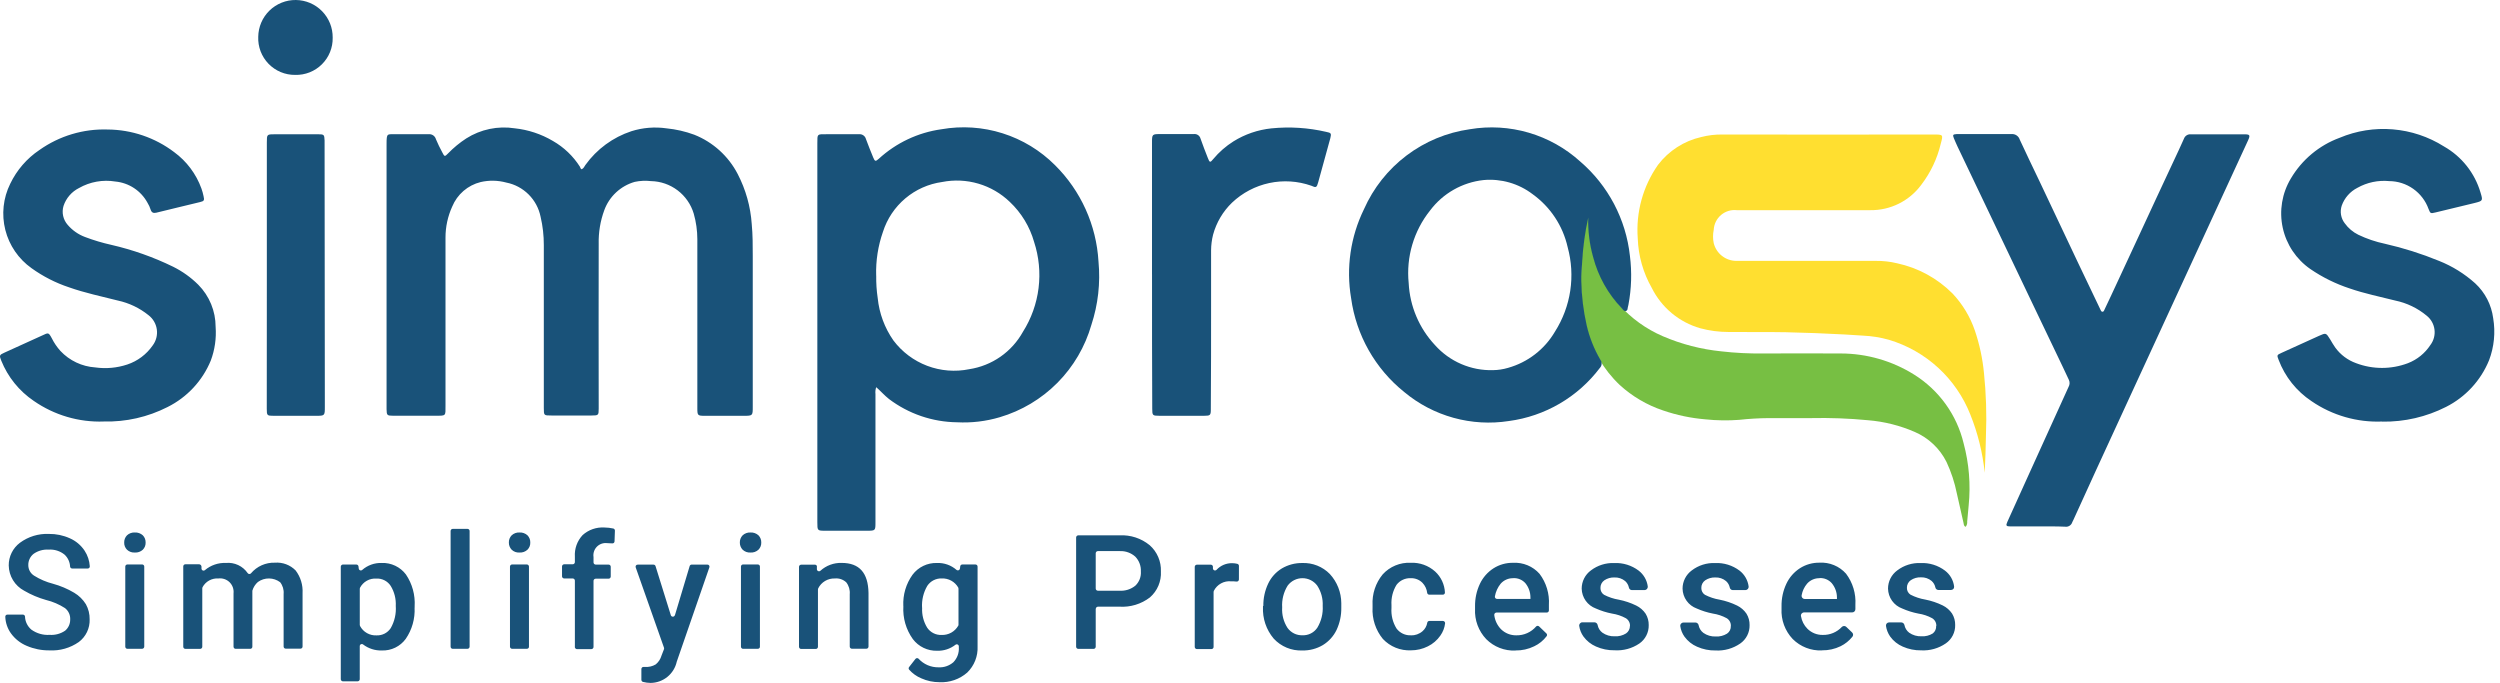
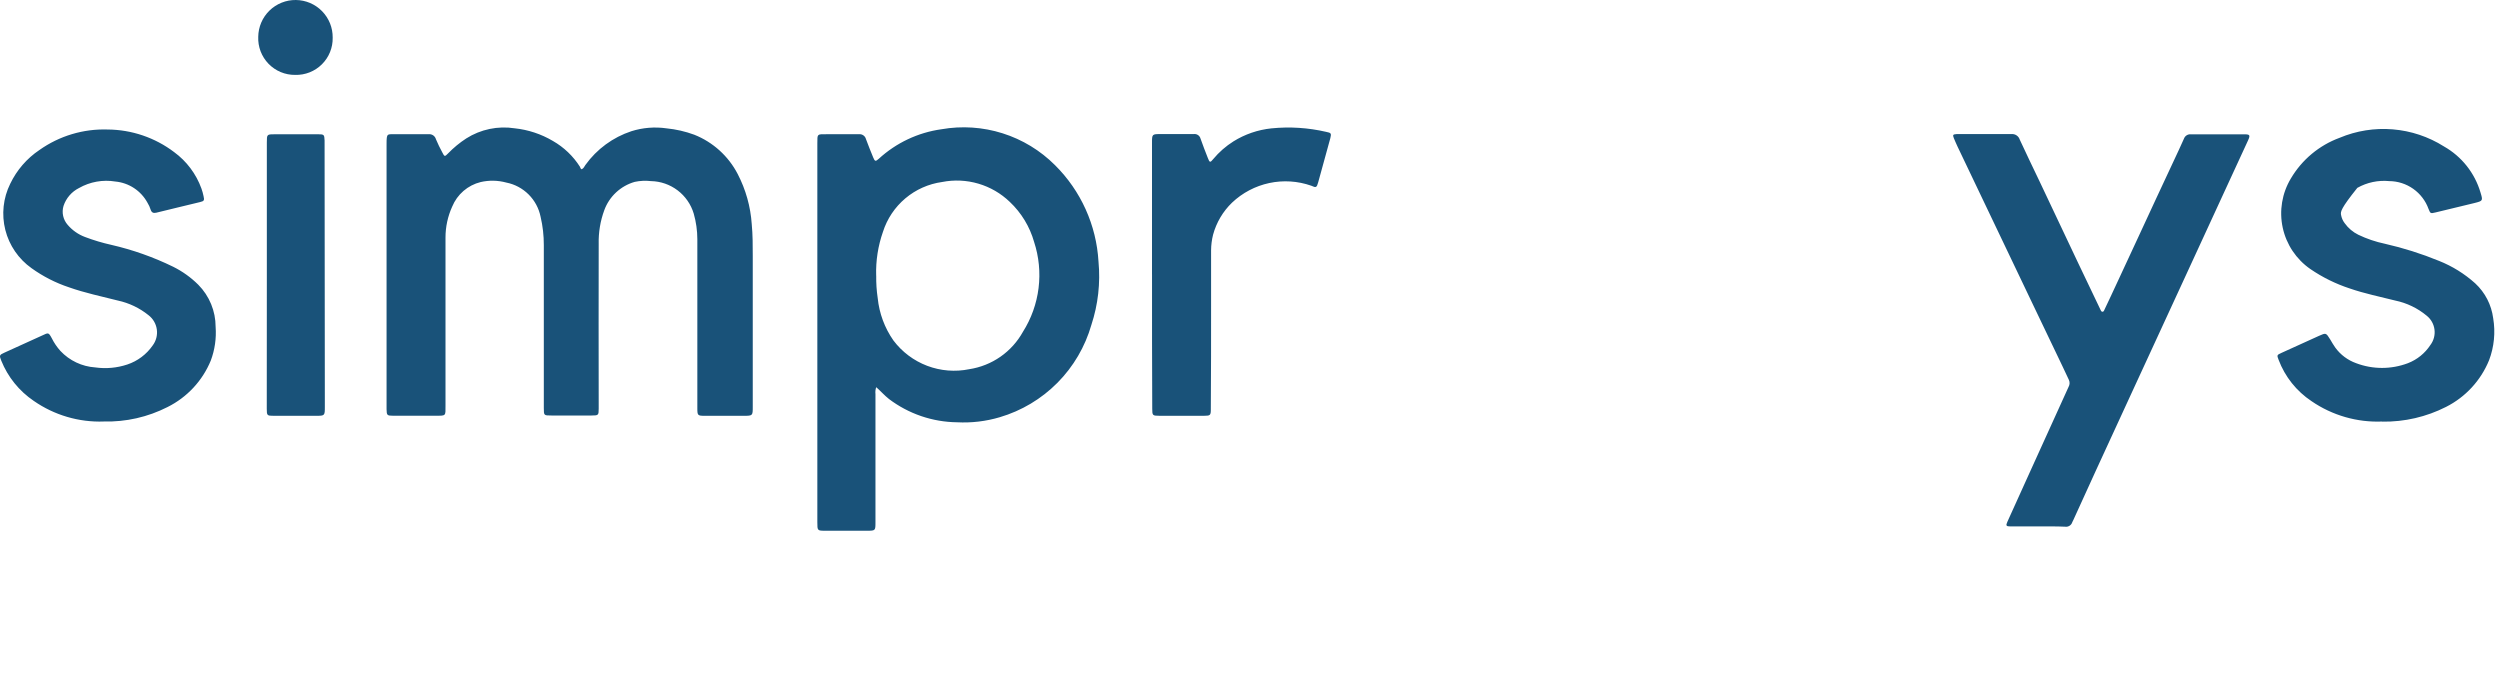
<svg xmlns="http://www.w3.org/2000/svg" width="205" height="56" viewBox="0 0 205 56" fill="none">
-   <path d="M47.72 13.867C47.874 13.795 47.915 13.639 48.006 13.525C48.939 12.228 50.259 11.259 51.777 10.758C52.705 10.466 53.687 10.386 54.65 10.524C55.429 10.6 56.196 10.776 56.931 11.047C58.465 11.657 59.727 12.799 60.488 14.264C61.152 15.541 61.545 16.941 61.643 18.377C61.726 19.258 61.726 20.127 61.726 21.004V33.347C61.726 34.096 61.726 34.096 60.959 34.096H57.786C57.215 34.096 57.182 34.065 57.182 33.492V19.617C57.181 18.906 57.081 18.199 56.886 17.516C56.659 16.757 56.197 16.09 55.567 15.611C54.936 15.132 54.17 14.866 53.378 14.851C52.935 14.8 52.486 14.821 52.049 14.913C51.478 15.076 50.954 15.372 50.52 15.776C50.085 16.181 49.753 16.682 49.55 17.24C49.225 18.125 49.07 19.064 49.093 20.007C49.084 24.372 49.084 28.734 49.093 33.092V33.507C49.093 34.05 49.072 34.071 48.51 34.071H45.215C44.593 34.071 44.593 34.071 44.593 33.449V20.106C44.596 19.319 44.507 18.535 44.327 17.769C44.187 17.078 43.845 16.443 43.346 15.945C42.846 15.447 42.211 15.108 41.519 14.971C40.831 14.783 40.108 14.769 39.413 14.929C38.894 15.057 38.413 15.306 38.008 15.654C37.603 16.003 37.286 16.443 37.082 16.937C36.717 17.738 36.529 18.608 36.531 19.488V33.27C36.531 34.121 36.593 34.09 35.701 34.09H32.229C31.737 34.09 31.708 34.048 31.698 33.557V11.827C31.698 10.875 31.739 11.018 32.498 11.007C33.378 11.007 34.257 11.007 35.126 11.007C35.263 10.988 35.402 11.02 35.517 11.096C35.631 11.173 35.714 11.289 35.749 11.422C35.904 11.79 36.077 12.149 36.269 12.499C36.448 12.847 36.464 12.868 36.74 12.582C37.19 12.117 37.691 11.704 38.233 11.352C39.415 10.602 40.829 10.307 42.211 10.522C43.316 10.639 44.383 10.993 45.339 11.559C46.24 12.074 47.002 12.802 47.558 13.679C47.581 13.751 47.606 13.853 47.718 13.886L47.72 13.867ZM71.85 31.748C71.787 31.929 71.765 32.122 71.788 32.312V42.813C71.788 43.52 71.788 43.52 71.072 43.52H67.698C67.022 43.52 67.022 43.52 67.022 42.824V11.746C67.022 10.966 67.001 11.007 67.747 11.007C68.637 11.007 69.537 11.007 70.427 11.007C70.556 10.991 70.687 11.023 70.794 11.097C70.902 11.171 70.978 11.281 71.01 11.408C71.195 11.909 71.398 12.412 71.603 12.913C71.736 13.241 71.798 13.256 72.053 13.027C73.481 11.715 75.274 10.868 77.195 10.599C78.87 10.305 80.591 10.418 82.212 10.931C83.834 11.443 85.308 12.339 86.51 13.542C88.634 15.648 89.905 18.466 90.077 21.452C90.242 23.203 90.043 24.968 89.494 26.637C88.98 28.43 88.022 30.065 86.709 31.389C85.395 32.713 83.769 33.684 81.98 34.212C80.843 34.549 79.657 34.69 78.472 34.627C76.459 34.602 74.506 33.934 72.899 32.721C72.532 32.432 72.23 32.084 71.85 31.748ZM71.85 22.599C71.84 23.216 71.881 23.833 71.972 24.443C72.097 25.692 72.541 26.889 73.26 27.917C73.968 28.859 74.929 29.58 76.03 29.997C77.132 30.414 78.329 30.51 79.483 30.273C80.401 30.132 81.274 29.783 82.037 29.252C82.799 28.721 83.429 28.022 83.88 27.21C84.566 26.124 85.004 24.899 85.162 23.624C85.32 22.348 85.195 21.054 84.794 19.832C84.438 18.58 83.749 17.446 82.801 16.553C82.077 15.856 81.195 15.344 80.23 15.06C79.265 14.776 78.246 14.729 77.259 14.923C76.146 15.076 75.099 15.541 74.239 16.265C73.38 16.988 72.743 17.941 72.402 19.011C71.999 20.163 71.81 21.378 71.846 22.597L71.85 22.599ZM167.11 43.166H164.849C164.507 43.166 164.462 43.104 164.605 42.786L166.415 38.788C167.481 36.437 168.552 34.08 169.626 31.717C169.675 31.63 169.702 31.534 169.706 31.434C169.709 31.335 169.689 31.236 169.647 31.147C169.472 30.788 169.304 30.419 169.136 30.06C168.329 28.38 167.525 26.7 166.724 25.02C165.671 22.807 164.609 20.604 163.555 18.383C162.543 16.253 161.52 14.131 160.508 11.999C160.407 11.771 160.301 11.547 160.212 11.323C160.11 11.057 160.139 11.016 160.446 10.995H160.631C162.062 10.995 163.493 10.995 164.924 10.995C165.074 10.978 165.226 11.014 165.352 11.097C165.479 11.179 165.573 11.303 165.619 11.447C166.139 12.59 166.704 13.729 167.245 14.876C168.309 17.12 169.36 19.353 170.424 21.598C171.028 22.869 171.632 24.128 172.235 25.389C172.266 25.462 172.297 25.542 172.378 25.563C172.492 25.584 172.532 25.47 172.563 25.399C172.905 24.661 173.268 23.925 173.6 23.186C174.203 21.904 174.797 20.614 175.39 19.333C176.34 17.284 177.292 15.22 178.254 13.175C178.53 12.571 178.824 11.976 179.084 11.372C179.126 11.258 179.204 11.16 179.307 11.095C179.411 11.03 179.533 11.002 179.654 11.014C181.116 11.014 182.579 11.014 184.041 11.014C184.491 11.014 184.532 11.086 184.348 11.495C183.806 12.673 183.263 13.841 182.722 15.021C181.598 17.47 180.461 19.92 179.337 22.367L174.674 32.48C173.734 34.509 172.8 36.537 171.872 38.566C171.258 39.908 170.645 41.254 170.032 42.602C170.001 42.674 169.96 42.734 169.931 42.809C169.894 42.935 169.812 43.044 169.701 43.113C169.59 43.183 169.457 43.21 169.327 43.189C168.583 43.151 167.836 43.172 167.1 43.162L167.11 43.166ZM8.504 34.565C6.46 34.634 4.448 34.041 2.769 32.874C1.572 32.064 0.644 30.915 0.104 29.574C-0.071 29.143 -0.05 29.102 0.359 28.919C1.396 28.446 2.433 27.977 3.47 27.505C3.961 27.276 3.98 27.239 4.248 27.739C4.435 28.115 4.672 28.463 4.953 28.776C5.7 29.572 6.72 30.055 7.809 30.128C8.694 30.253 9.595 30.171 10.443 29.888C11.284 29.606 12.011 29.06 12.517 28.332C12.801 27.956 12.924 27.483 12.86 27.017C12.796 26.55 12.549 26.128 12.175 25.843C11.442 25.252 10.581 24.842 9.661 24.644C8.321 24.302 6.965 24.022 5.654 23.558C4.56 23.194 3.527 22.667 2.59 21.994C1.521 21.237 0.757 20.123 0.436 18.853C0.115 17.583 0.258 16.24 0.84 15.066C1.376 13.947 2.203 12.991 3.233 12.3C4.867 11.143 6.833 10.553 8.833 10.62C10.799 10.634 12.708 11.283 14.276 12.47C15.303 13.22 16.083 14.26 16.516 15.456C16.589 15.659 16.647 15.867 16.69 16.078C16.773 16.421 16.742 16.493 16.404 16.57C15.207 16.867 14.01 17.14 12.816 17.441C12.587 17.493 12.438 17.441 12.359 17.207C12.295 17 12.205 16.802 12.09 16.618C11.827 16.136 11.45 15.726 10.992 15.424C10.533 15.122 10.008 14.938 9.462 14.886C8.435 14.716 7.382 14.904 6.477 15.419C6.18 15.568 5.915 15.774 5.698 16.025C5.48 16.276 5.314 16.568 5.21 16.883C5.129 17.15 5.118 17.434 5.178 17.707C5.238 17.979 5.367 18.232 5.552 18.441C5.934 18.887 6.423 19.229 6.973 19.434C7.676 19.7 8.397 19.916 9.13 20.079C10.884 20.483 12.586 21.085 14.203 21.875C14.964 22.253 15.659 22.751 16.261 23.35C17.17 24.269 17.681 25.51 17.681 26.803C17.75 27.744 17.614 28.688 17.283 29.57C16.601 31.225 15.342 32.577 13.741 33.376C12.12 34.202 10.318 34.61 8.499 34.563L8.504 34.565ZM195.353 34.565C193.287 34.651 191.25 34.065 189.545 32.895C188.315 32.078 187.372 30.896 186.849 29.514C186.696 29.114 186.696 29.114 187.094 28.931C188.117 28.474 189.14 28.009 190.161 27.538C190.732 27.283 190.732 27.283 191.076 27.834C191.209 28.062 191.342 28.286 191.491 28.5C191.92 29.09 192.517 29.537 193.204 29.782C194.571 30.299 196.08 30.299 197.448 29.782C198.201 29.492 198.845 28.972 199.287 28.297C199.562 27.936 199.685 27.482 199.629 27.032C199.574 26.582 199.345 26.172 198.991 25.889C198.244 25.268 197.356 24.841 196.404 24.644C195.16 24.327 193.891 24.074 192.671 23.651C191.528 23.276 190.443 22.741 189.45 22.062C188.29 21.259 187.479 20.044 187.182 18.665C186.885 17.285 187.124 15.844 187.851 14.635C188.76 13.095 190.173 11.916 191.852 11.298C193.229 10.72 194.724 10.483 196.212 10.607C197.7 10.73 199.136 11.209 200.399 12.005C201.854 12.828 202.931 14.185 203.402 15.788C203.61 16.464 203.597 16.475 202.902 16.649L199.723 17.418C199.294 17.522 199.294 17.512 199.14 17.132C198.901 16.468 198.463 15.894 197.888 15.486C197.312 15.078 196.625 14.856 195.919 14.851C195.01 14.763 194.097 14.957 193.302 15.404C192.707 15.708 192.25 16.227 192.024 16.856C191.942 17.1 191.921 17.36 191.964 17.613C192.007 17.866 192.111 18.105 192.269 18.308C192.557 18.709 192.939 19.032 193.382 19.25C194.076 19.582 194.807 19.83 195.56 19.988C197.076 20.333 198.56 20.803 199.999 21.392C201.09 21.826 202.096 22.451 202.969 23.236C203.778 23.987 204.298 24.997 204.441 26.092C204.637 27.254 204.52 28.446 204.101 29.547C203.424 31.203 202.172 32.559 200.575 33.366C198.959 34.186 197.167 34.601 195.355 34.575L195.353 34.565ZM94.464 22.506V11.721C94.464 10.993 94.464 10.993 95.21 10.993C96.1 10.993 97 10.993 97.89 10.993C98.011 10.977 98.134 11.006 98.235 11.074C98.337 11.142 98.41 11.244 98.442 11.362C98.626 11.905 98.84 12.428 99.045 12.961C99.188 13.341 99.24 13.351 99.485 13.044C99.958 12.476 100.518 11.986 101.144 11.592C102.087 11.005 103.151 10.641 104.255 10.526C105.757 10.375 107.273 10.472 108.744 10.812C109.158 10.895 109.183 10.935 109.086 11.335C108.758 12.534 108.43 13.743 108.094 14.942C107.972 15.384 107.92 15.415 107.524 15.228C106.418 14.84 105.226 14.764 104.08 15.009C102.933 15.255 101.877 15.811 101.026 16.618C100.281 17.337 99.744 18.245 99.472 19.245C99.367 19.665 99.312 20.095 99.309 20.527V25.016C99.309 27.822 99.309 30.63 99.288 33.428V33.571C99.288 34.052 99.236 34.094 98.747 34.094H95.055C94.513 34.094 94.484 34.063 94.484 33.523C94.468 29.838 94.462 26.164 94.466 22.5L94.464 22.506ZM21.881 22.506V11.685C21.881 11.009 21.881 11.009 22.568 11.009H26.075C26.575 11.009 26.596 11.04 26.616 11.522V11.706C26.626 18.92 26.633 26.134 26.637 33.347C26.637 34.086 26.637 34.096 25.911 34.096H22.445C21.904 34.096 21.875 34.075 21.875 33.526C21.883 29.843 21.884 26.17 21.881 22.506ZM24.202 6.142C23.795 6.146 23.392 6.067 23.016 5.91C22.641 5.753 22.301 5.521 22.018 5.229C21.735 4.936 21.514 4.589 21.369 4.209C21.225 3.828 21.159 3.423 21.176 3.016C21.181 2.615 21.265 2.219 21.422 1.851C21.58 1.482 21.809 1.148 22.096 0.868C22.383 0.588 22.722 0.368 23.094 0.219C23.466 0.07 23.864 -0.005 24.265 0C24.665 0.005 25.061 0.089 25.43 0.246C25.798 0.404 26.132 0.633 26.412 0.92C26.692 1.207 26.913 1.546 27.062 1.918C27.211 2.29 27.285 2.688 27.28 3.089C27.288 3.494 27.214 3.896 27.062 4.272C26.91 4.648 26.683 4.989 26.395 5.274C26.107 5.56 25.765 5.784 25.388 5.933C25.011 6.082 24.607 6.153 24.202 6.142Z" fill="#195279" />
-   <path d="M162.746 38.754C162.577 37.123 162.181 35.523 161.57 34.001C160.995 32.539 160.095 31.227 158.938 30.163C157.782 29.1 156.398 28.314 154.893 27.863C154.197 27.668 153.48 27.553 152.757 27.521L151.285 27.428C149.674 27.341 148.061 27.279 146.448 27.243C144.884 27.212 143.31 27.243 141.746 27.223C140.959 27.224 140.176 27.121 139.417 26.916C138.563 26.671 137.769 26.251 137.086 25.683C136.403 25.114 135.846 24.411 135.449 23.616C134.741 22.376 134.345 20.982 134.296 19.555C134.134 17.411 134.721 15.278 135.955 13.519C136.832 12.367 138.086 11.559 139.498 11.238C140.065 11.092 140.65 11.022 141.236 11.03C147.003 11.04 152.773 11.04 158.546 11.03C159.353 11.03 159.347 11.03 159.139 11.8C158.848 13.019 158.303 14.164 157.54 15.16C157.058 15.813 156.427 16.341 155.7 16.702C154.973 17.063 154.17 17.245 153.359 17.234C149.708 17.234 146.068 17.234 142.418 17.234C142.187 17.208 141.953 17.23 141.73 17.298C141.508 17.366 141.302 17.479 141.124 17.63C140.947 17.78 140.803 17.966 140.7 18.175C140.597 18.383 140.538 18.611 140.526 18.843C140.45 19.205 140.45 19.579 140.526 19.94C140.629 20.354 140.867 20.721 141.202 20.984C141.537 21.247 141.95 21.391 142.376 21.392H153.815C154.4 21.385 154.984 21.451 155.553 21.587C157.283 21.958 158.868 22.822 160.116 24.076C160.93 24.943 161.551 25.973 161.937 27.098C162.319 28.224 162.569 29.389 162.684 30.572C162.861 32.274 162.916 33.986 162.848 35.695C162.829 36.701 162.798 37.726 162.748 38.748L162.746 38.754Z" fill="#FFDF30" />
-   <path d="M130.261 17.597C130.299 17.761 130.313 17.93 130.302 18.099C130.265 20.621 131.144 23.071 132.776 24.995C133.765 26.101 134.982 26.979 136.344 27.567C137.873 28.225 139.493 28.644 141.15 28.811C142.28 28.941 143.417 28.999 144.555 28.985C146.691 28.985 148.83 28.965 150.966 28.985C153.086 28.992 155.161 29.592 156.958 30.717C158.998 31.99 160.456 34.014 161.017 36.352C161.461 38.007 161.602 39.729 161.432 41.434L161.31 42.766C161.327 42.92 161.283 43.075 161.187 43.197C161.034 43.145 161.034 43.002 161.013 42.9C160.828 42.092 160.646 41.281 160.461 40.461C160.282 39.57 159.998 38.703 159.613 37.879C159.063 36.78 158.143 35.91 157.016 35.421C155.799 34.892 154.504 34.567 153.181 34.459C151.622 34.309 150.056 34.251 148.49 34.285C147.334 34.285 146.179 34.285 145.034 34.285C144.221 34.291 143.409 34.339 142.601 34.428C141.682 34.496 140.758 34.482 139.841 34.386C138.66 34.288 137.496 34.044 136.375 33.658C135.056 33.218 133.844 32.506 132.818 31.568C131.49 30.311 130.55 28.7 130.109 26.926C129.815 25.777 129.657 24.598 129.638 23.412C129.618 21.594 129.783 19.778 130.13 17.993C130.151 17.889 130.182 17.785 130.213 17.675C130.198 17.655 130.24 17.634 130.271 17.603L130.261 17.597Z" fill="#77BF43" />
-   <path d="M130.24 17.821C129.977 19.011 129.81 20.221 129.74 21.438C129.719 21.981 129.647 22.514 129.667 23.058C129.691 24.275 129.838 25.487 130.107 26.675C130.337 27.669 130.716 28.622 131.231 29.502C131.304 29.6 131.341 29.72 131.333 29.842C131.325 29.964 131.275 30.08 131.19 30.168C130.297 31.351 129.179 32.345 127.899 33.093C126.62 33.84 125.204 34.327 123.735 34.523C122.217 34.76 120.666 34.67 119.185 34.26C117.704 33.85 116.327 33.13 115.147 32.146C112.764 30.233 111.206 27.479 110.791 24.451C110.37 21.97 110.739 19.418 111.845 17.157C112.615 15.416 113.816 13.9 115.335 12.752C116.853 11.604 118.64 10.862 120.525 10.597C122.135 10.325 123.786 10.422 125.353 10.88C126.92 11.338 128.363 12.145 129.574 13.241C131.87 15.21 133.329 17.98 133.654 20.988C133.822 22.321 133.781 23.672 133.531 24.993C133.526 25.038 133.515 25.083 133.5 25.125C133.448 25.258 133.5 25.468 133.305 25.505C133.162 25.536 133.077 25.372 132.978 25.271C131.852 24.096 131.046 22.653 130.636 21.079C130.339 20.022 130.204 18.926 130.236 17.829L130.24 17.821ZM122.431 30.352C122.843 30.346 123.253 30.284 123.648 30.168C125.274 29.714 126.659 28.646 127.51 27.189C128.156 26.171 128.582 25.029 128.761 23.836C128.939 22.644 128.867 21.427 128.547 20.264C128.153 18.514 127.131 16.97 125.675 15.923C124.525 15.046 123.087 14.633 121.647 14.765C120.786 14.859 119.953 15.128 119.201 15.556C118.448 15.984 117.791 16.562 117.271 17.254C115.927 18.936 115.295 21.076 115.512 23.217C115.608 25.113 116.372 26.913 117.669 28.299C118.265 28.967 119 29.498 119.823 29.852C120.645 30.207 121.535 30.378 122.431 30.352ZM5.756 50.805C5.766 50.625 5.733 50.445 5.658 50.281C5.583 50.117 5.469 49.973 5.327 49.863C4.849 49.556 4.324 49.331 3.773 49.197C3.147 49.021 2.545 48.766 1.983 48.438C1.605 48.238 1.288 47.94 1.066 47.575C0.843 47.21 0.722 46.792 0.716 46.364C0.713 46.005 0.794 45.65 0.953 45.328C1.112 45.006 1.344 44.726 1.631 44.51C2.315 44.004 3.151 43.747 4.001 43.782C4.597 43.773 5.187 43.895 5.729 44.141C6.22 44.356 6.639 44.708 6.936 45.155C7.188 45.537 7.335 45.978 7.363 46.435C7.365 46.459 7.362 46.483 7.354 46.505C7.347 46.528 7.334 46.548 7.318 46.566C7.301 46.583 7.281 46.597 7.259 46.606C7.237 46.615 7.213 46.62 7.189 46.619H5.922C5.879 46.619 5.838 46.603 5.806 46.575C5.774 46.547 5.753 46.508 5.748 46.466C5.732 46.092 5.57 45.739 5.298 45.483C4.93 45.183 4.462 45.035 3.989 45.068C3.553 45.04 3.12 45.161 2.761 45.41C2.618 45.521 2.504 45.664 2.428 45.828C2.351 45.992 2.315 46.171 2.321 46.352C2.322 46.522 2.365 46.689 2.447 46.837C2.53 46.986 2.648 47.111 2.792 47.202C3.272 47.503 3.796 47.728 4.346 47.868C4.955 48.035 5.54 48.283 6.084 48.606C6.475 48.838 6.804 49.161 7.044 49.548C7.254 49.928 7.36 50.358 7.351 50.792C7.363 51.15 7.288 51.505 7.133 51.828C6.978 52.151 6.748 52.432 6.461 52.646C5.756 53.138 4.907 53.379 4.049 53.331C3.413 53.338 2.783 53.212 2.199 52.962C1.674 52.745 1.221 52.386 0.89 51.925C0.609 51.528 0.451 51.058 0.434 50.572C0.433 50.549 0.436 50.526 0.445 50.504C0.453 50.483 0.466 50.463 0.482 50.447C0.499 50.43 0.518 50.417 0.54 50.409C0.562 50.401 0.585 50.397 0.608 50.398H1.875C1.918 50.397 1.96 50.412 1.993 50.441C2.025 50.469 2.045 50.509 2.05 50.552C2.056 50.758 2.106 50.96 2.196 51.145C2.285 51.331 2.413 51.495 2.57 51.628C3.005 51.942 3.536 52.095 4.072 52.059C4.521 52.09 4.967 51.97 5.339 51.717C5.472 51.605 5.578 51.465 5.65 51.308C5.722 51.15 5.758 50.978 5.756 50.805ZM10.184 44.491C10.18 44.382 10.198 44.273 10.238 44.171C10.277 44.069 10.336 43.977 10.412 43.898C10.498 43.817 10.6 43.755 10.711 43.715C10.822 43.674 10.939 43.657 11.057 43.664C11.177 43.657 11.296 43.674 11.409 43.715C11.521 43.755 11.624 43.817 11.713 43.898C11.789 43.977 11.848 44.069 11.887 44.171C11.926 44.273 11.944 44.382 11.941 44.491C11.945 44.599 11.926 44.706 11.887 44.806C11.848 44.906 11.788 44.998 11.713 45.074C11.625 45.156 11.522 45.218 11.409 45.259C11.296 45.299 11.177 45.316 11.057 45.308C10.939 45.316 10.821 45.299 10.71 45.259C10.599 45.218 10.498 45.155 10.412 45.074C10.336 44.998 10.277 44.906 10.238 44.806C10.198 44.706 10.18 44.599 10.184 44.491ZM11.657 53.202H10.447C10.425 53.203 10.402 53.198 10.38 53.19C10.359 53.181 10.34 53.168 10.324 53.152C10.307 53.136 10.295 53.116 10.286 53.095C10.277 53.074 10.273 53.051 10.273 53.028V46.459C10.273 46.437 10.277 46.414 10.286 46.392C10.295 46.371 10.307 46.352 10.324 46.336C10.34 46.319 10.359 46.307 10.38 46.298C10.402 46.289 10.425 46.285 10.447 46.285H11.655C11.678 46.285 11.7 46.289 11.722 46.298C11.743 46.307 11.762 46.319 11.778 46.336C11.795 46.352 11.807 46.371 11.816 46.392C11.825 46.414 11.829 46.437 11.829 46.459V53.026C11.828 53.072 11.809 53.115 11.777 53.147C11.745 53.18 11.702 53.199 11.657 53.2V53.202ZM16.522 46.447V46.632C16.524 46.663 16.535 46.693 16.552 46.718C16.57 46.744 16.595 46.764 16.623 46.776C16.652 46.789 16.683 46.794 16.714 46.79C16.745 46.786 16.774 46.773 16.798 46.754C17.282 46.345 17.903 46.133 18.536 46.161C18.878 46.13 19.222 46.19 19.533 46.336C19.844 46.482 20.111 46.708 20.305 46.99C20.32 47.013 20.339 47.032 20.362 47.046C20.385 47.06 20.411 47.068 20.438 47.07C20.465 47.072 20.492 47.068 20.517 47.058C20.542 47.047 20.564 47.032 20.581 47.011C20.821 46.727 21.123 46.501 21.462 46.35C21.802 46.2 22.172 46.128 22.543 46.14C22.855 46.116 23.169 46.16 23.462 46.27C23.755 46.38 24.02 46.552 24.24 46.775C24.647 47.309 24.849 47.971 24.81 48.641V53.016C24.811 53.039 24.806 53.061 24.798 53.083C24.789 53.104 24.776 53.123 24.76 53.139C24.744 53.156 24.724 53.169 24.703 53.177C24.682 53.186 24.659 53.19 24.636 53.19H23.431C23.408 53.19 23.385 53.186 23.364 53.177C23.343 53.169 23.324 53.156 23.307 53.139C23.291 53.123 23.278 53.104 23.27 53.083C23.261 53.061 23.257 53.039 23.257 53.016V48.704C23.288 48.358 23.186 48.014 22.971 47.741C22.709 47.545 22.391 47.437 22.064 47.433C21.736 47.429 21.416 47.53 21.15 47.721C20.932 47.911 20.773 48.16 20.693 48.438C20.689 48.455 20.689 48.473 20.693 48.49V53.03C20.694 53.053 20.689 53.076 20.681 53.097C20.672 53.118 20.659 53.138 20.643 53.154C20.627 53.17 20.607 53.183 20.586 53.192C20.565 53.2 20.542 53.205 20.519 53.204H19.325C19.302 53.205 19.279 53.2 19.258 53.192C19.236 53.183 19.217 53.17 19.201 53.154C19.184 53.138 19.172 53.118 19.163 53.097C19.154 53.076 19.15 53.053 19.15 53.03V48.654C19.168 48.487 19.148 48.319 19.092 48.161C19.035 48.003 18.944 47.86 18.824 47.742C18.704 47.625 18.559 47.536 18.4 47.483C18.241 47.43 18.072 47.413 17.906 47.434C17.643 47.416 17.381 47.474 17.15 47.601C16.92 47.728 16.731 47.92 16.607 48.152C16.594 48.178 16.587 48.206 16.587 48.235V53.032C16.587 53.055 16.583 53.078 16.574 53.099C16.565 53.12 16.552 53.14 16.536 53.156C16.52 53.172 16.501 53.185 16.48 53.194C16.458 53.202 16.435 53.207 16.413 53.206H15.201C15.178 53.207 15.155 53.202 15.134 53.194C15.113 53.185 15.094 53.172 15.077 53.156C15.061 53.14 15.048 53.12 15.04 53.099C15.031 53.078 15.027 53.055 15.027 53.032V46.445C15.027 46.422 15.031 46.399 15.04 46.378C15.048 46.357 15.061 46.337 15.077 46.321C15.094 46.305 15.113 46.292 15.134 46.283C15.155 46.275 15.178 46.27 15.201 46.271H16.336C16.381 46.275 16.424 46.295 16.458 46.326C16.491 46.358 16.513 46.4 16.52 46.445L16.522 46.447ZM33.996 49.822C34.042 50.733 33.787 51.635 33.271 52.387C33.047 52.693 32.753 52.939 32.413 53.105C32.073 53.271 31.697 53.352 31.319 53.339C30.763 53.357 30.218 53.184 29.776 52.848C29.751 52.828 29.721 52.815 29.689 52.812C29.657 52.808 29.625 52.814 29.596 52.828C29.567 52.841 29.543 52.863 29.526 52.89C29.509 52.917 29.5 52.948 29.5 52.98V55.695C29.499 55.741 29.48 55.785 29.448 55.817C29.415 55.85 29.372 55.868 29.326 55.87H28.119C28.073 55.868 28.029 55.85 27.997 55.817C27.964 55.785 27.945 55.741 27.944 55.695V46.466C27.945 46.42 27.964 46.376 27.997 46.344C28.029 46.311 28.073 46.292 28.119 46.291H29.222C29.265 46.292 29.306 46.307 29.338 46.336C29.37 46.364 29.391 46.403 29.396 46.445L29.417 46.619C29.42 46.651 29.431 46.682 29.45 46.707C29.469 46.733 29.495 46.753 29.525 46.765C29.555 46.777 29.587 46.78 29.618 46.774C29.65 46.769 29.679 46.755 29.703 46.733C30.145 46.348 30.716 46.144 31.302 46.163C31.684 46.148 32.064 46.227 32.409 46.391C32.754 46.555 33.055 46.8 33.285 47.105C33.806 47.873 34.057 48.792 34.001 49.718V49.832L33.996 49.822ZM32.453 49.689C32.484 49.112 32.34 48.539 32.039 48.046C31.913 47.851 31.738 47.693 31.531 47.587C31.325 47.481 31.094 47.431 30.863 47.443C30.591 47.425 30.32 47.486 30.082 47.619C29.844 47.752 29.65 47.951 29.523 48.191C29.512 48.218 29.505 48.246 29.502 48.274V51.248C29.503 51.277 29.51 51.306 29.523 51.331C29.652 51.576 29.849 51.779 30.091 51.915C30.332 52.051 30.607 52.116 30.883 52.101C31.111 52.109 31.336 52.059 31.539 51.956C31.741 51.852 31.913 51.697 32.039 51.508C32.354 50.955 32.498 50.324 32.453 49.689ZM38.331 53.202H37.124C37.101 53.203 37.078 53.198 37.057 53.19C37.036 53.181 37.017 53.168 37 53.152C36.984 53.136 36.971 53.116 36.963 53.095C36.954 53.074 36.95 53.051 36.95 53.028V43.545C36.949 43.522 36.953 43.498 36.962 43.477C36.97 43.455 36.983 43.435 37 43.418C37.016 43.401 37.036 43.388 37.058 43.38C37.079 43.371 37.103 43.366 37.126 43.367H38.333C38.356 43.367 38.379 43.371 38.4 43.38C38.422 43.388 38.441 43.401 38.457 43.417C38.473 43.434 38.486 43.453 38.495 43.474C38.504 43.495 38.508 43.518 38.508 43.541V53.024C38.508 53.071 38.489 53.116 38.456 53.149C38.423 53.183 38.378 53.202 38.331 53.202ZM41.727 44.491C41.723 44.382 41.741 44.273 41.78 44.171C41.819 44.069 41.879 43.977 41.955 43.898C42.041 43.817 42.142 43.755 42.253 43.715C42.364 43.674 42.482 43.657 42.6 43.664C42.719 43.657 42.839 43.674 42.951 43.715C43.064 43.755 43.167 43.817 43.255 43.898C43.331 43.977 43.39 44.069 43.43 44.171C43.469 44.273 43.487 44.382 43.483 44.491C43.487 44.599 43.469 44.706 43.43 44.806C43.39 44.906 43.331 44.998 43.255 45.074C43.167 45.156 43.064 45.218 42.952 45.259C42.839 45.299 42.719 45.316 42.6 45.308C42.482 45.317 42.363 45.3 42.252 45.26C42.141 45.22 42.04 45.156 41.955 45.074C41.806 44.917 41.724 44.708 41.727 44.491ZM43.199 53.202H41.992C41.946 53.201 41.903 53.182 41.87 53.15C41.838 53.118 41.819 53.074 41.818 53.028V46.459C41.819 46.414 41.838 46.37 41.87 46.337C41.903 46.305 41.946 46.286 41.992 46.285H43.201C43.247 46.286 43.291 46.305 43.323 46.337C43.356 46.37 43.374 46.414 43.375 46.459V53.026C43.377 53.049 43.373 53.072 43.365 53.094C43.356 53.116 43.343 53.135 43.327 53.152C43.311 53.168 43.291 53.181 43.269 53.189C43.248 53.198 43.224 53.201 43.201 53.2L43.199 53.202ZM47.14 53.028V47.608C47.139 47.563 47.12 47.519 47.088 47.486C47.055 47.454 47.011 47.435 46.966 47.434H46.261C46.215 47.433 46.171 47.414 46.139 47.382C46.106 47.35 46.087 47.306 46.086 47.26V46.445C46.087 46.399 46.106 46.355 46.139 46.323C46.171 46.291 46.215 46.272 46.261 46.271H46.966C47.011 46.27 47.055 46.251 47.088 46.218C47.12 46.186 47.139 46.142 47.14 46.096V45.648C47.119 45.326 47.165 45.002 47.274 44.697C47.383 44.393 47.554 44.114 47.775 43.877C48.016 43.66 48.299 43.492 48.607 43.385C48.914 43.279 49.24 43.234 49.565 43.255C49.809 43.258 50.052 43.286 50.29 43.338C50.329 43.348 50.363 43.37 50.387 43.402C50.411 43.434 50.424 43.472 50.423 43.512L50.392 44.394C50.391 44.418 50.386 44.441 50.375 44.463C50.365 44.485 50.35 44.504 50.331 44.52C50.313 44.535 50.291 44.546 50.268 44.553C50.245 44.559 50.221 44.561 50.197 44.557C50.059 44.545 49.92 44.538 49.782 44.537C49.629 44.518 49.473 44.535 49.327 44.586C49.182 44.637 49.05 44.721 48.942 44.832C48.834 44.943 48.753 45.077 48.706 45.224C48.658 45.371 48.645 45.527 48.669 45.68V46.121C48.669 46.167 48.688 46.211 48.721 46.243C48.753 46.276 48.797 46.295 48.843 46.296H49.907C49.953 46.297 49.996 46.315 50.029 46.348C50.061 46.38 50.08 46.424 50.081 46.47V47.279C50.08 47.325 50.061 47.368 50.029 47.401C49.996 47.433 49.953 47.452 49.907 47.453H48.843C48.797 47.454 48.753 47.473 48.721 47.505C48.688 47.538 48.669 47.581 48.669 47.627V53.053C48.667 53.099 48.649 53.142 48.616 53.175C48.584 53.207 48.54 53.226 48.494 53.227H47.287C47.244 53.219 47.205 53.196 47.177 53.162C47.149 53.129 47.134 53.086 47.134 53.043L47.14 53.028ZM55.345 50.444L56.552 46.418C56.563 46.383 56.585 46.352 56.614 46.33C56.644 46.308 56.679 46.296 56.716 46.296H58.004C58.032 46.294 58.059 46.3 58.084 46.312C58.109 46.325 58.131 46.343 58.147 46.365C58.164 46.388 58.174 46.414 58.178 46.442C58.181 46.47 58.178 46.498 58.168 46.524L55.494 54.258C55.386 54.748 55.115 55.187 54.725 55.504C54.335 55.82 53.85 55.995 53.348 56C53.138 55.997 52.929 55.969 52.725 55.917C52.689 55.907 52.657 55.885 52.633 55.856C52.61 55.827 52.595 55.791 52.593 55.753V54.861C52.593 54.838 52.597 54.814 52.607 54.792C52.616 54.77 52.63 54.751 52.647 54.734C52.665 54.718 52.685 54.706 52.707 54.697C52.73 54.689 52.754 54.686 52.777 54.687H52.891C53.199 54.711 53.506 54.639 53.771 54.48C53.998 54.295 54.162 54.044 54.242 53.762L54.449 53.229C54.46 53.192 54.46 53.153 54.449 53.115L52.128 46.528C52.118 46.502 52.115 46.474 52.118 46.446C52.122 46.419 52.132 46.392 52.148 46.37C52.165 46.347 52.186 46.329 52.211 46.317C52.236 46.304 52.264 46.299 52.292 46.3H53.59C53.627 46.3 53.663 46.312 53.692 46.334C53.721 46.356 53.743 46.387 53.754 46.422L55.011 50.458C55.025 50.492 55.048 50.521 55.079 50.541C55.11 50.56 55.146 50.57 55.183 50.568C55.219 50.565 55.254 50.552 55.282 50.529C55.311 50.506 55.331 50.475 55.341 50.44L55.345 50.444ZM60.667 44.491C60.663 44.382 60.681 44.273 60.721 44.171C60.76 44.069 60.819 43.977 60.895 43.898C60.981 43.817 61.083 43.755 61.194 43.715C61.304 43.674 61.422 43.657 61.54 43.664C61.66 43.657 61.779 43.674 61.892 43.715C62.004 43.755 62.108 43.817 62.196 43.898C62.272 43.977 62.331 44.069 62.37 44.171C62.409 44.273 62.428 44.382 62.424 44.491C62.428 44.599 62.409 44.706 62.37 44.806C62.331 44.906 62.271 44.998 62.196 45.074C62.108 45.156 62.005 45.218 61.892 45.259C61.779 45.299 61.66 45.316 61.54 45.308C61.422 45.316 61.304 45.299 61.193 45.259C61.082 45.218 60.981 45.155 60.895 45.074C60.746 44.917 60.664 44.708 60.667 44.491ZM62.14 53.202H60.932C60.91 53.203 60.887 53.198 60.865 53.19C60.844 53.181 60.825 53.168 60.809 53.152C60.792 53.136 60.78 53.116 60.771 53.095C60.762 53.074 60.758 53.051 60.758 53.028V46.459C60.758 46.437 60.762 46.414 60.771 46.392C60.78 46.371 60.792 46.352 60.809 46.336C60.825 46.319 60.844 46.307 60.865 46.298C60.887 46.289 60.91 46.285 60.932 46.285H62.14C62.163 46.285 62.185 46.289 62.207 46.298C62.228 46.307 62.247 46.319 62.263 46.336C62.28 46.352 62.292 46.371 62.301 46.392C62.31 46.414 62.314 46.437 62.314 46.459V53.026C62.315 53.049 62.311 53.072 62.303 53.094C62.295 53.116 62.282 53.135 62.265 53.152C62.249 53.168 62.229 53.181 62.208 53.189C62.186 53.198 62.163 53.201 62.14 53.2V53.202ZM66.985 46.447V46.681C66.987 46.714 66.998 46.745 67.016 46.771C67.035 46.797 67.06 46.818 67.09 46.831C67.12 46.843 67.152 46.848 67.184 46.843C67.216 46.838 67.246 46.825 67.271 46.804C67.748 46.37 68.375 46.139 69.019 46.159C70.471 46.159 71.191 46.978 71.218 48.627V53.022C71.217 53.068 71.198 53.111 71.166 53.144C71.133 53.176 71.09 53.195 71.044 53.196H69.853C69.807 53.195 69.763 53.176 69.731 53.144C69.699 53.111 69.68 53.068 69.679 53.022V48.724C69.71 48.376 69.608 48.028 69.393 47.752C69.269 47.636 69.123 47.547 68.962 47.493C68.802 47.438 68.632 47.418 68.463 47.434C68.181 47.423 67.902 47.494 67.659 47.637C67.416 47.781 67.219 47.991 67.093 48.243C67.081 48.273 67.074 48.304 67.072 48.337V53.041C67.071 53.086 67.052 53.13 67.019 53.163C66.987 53.195 66.943 53.214 66.897 53.215H65.692C65.647 53.214 65.603 53.195 65.57 53.163C65.538 53.13 65.519 53.086 65.518 53.041V46.478C65.519 46.432 65.538 46.389 65.57 46.356C65.603 46.324 65.647 46.305 65.692 46.304H66.817C66.858 46.3 66.9 46.313 66.932 46.339C66.965 46.366 66.986 46.404 66.991 46.445L66.985 46.447ZM74.072 49.699C74.026 48.781 74.293 47.874 74.829 47.127C75.061 46.818 75.364 46.569 75.713 46.402C76.062 46.234 76.446 46.153 76.832 46.165C77.418 46.142 77.99 46.344 78.431 46.729C78.456 46.75 78.485 46.763 78.516 46.768C78.547 46.773 78.579 46.77 78.609 46.758C78.638 46.747 78.664 46.727 78.683 46.702C78.702 46.676 78.714 46.647 78.718 46.615L78.738 46.441C78.743 46.398 78.763 46.358 78.795 46.33C78.828 46.301 78.87 46.286 78.913 46.287H79.987C80.01 46.287 80.033 46.291 80.054 46.3C80.075 46.309 80.095 46.322 80.111 46.338C80.127 46.354 80.14 46.373 80.148 46.395C80.157 46.416 80.162 46.439 80.161 46.462V52.999C80.18 53.397 80.115 53.795 79.968 54.166C79.822 54.536 79.599 54.872 79.313 55.15C78.684 55.7 77.866 55.983 77.031 55.94C76.519 55.941 76.013 55.833 75.546 55.623C75.162 55.464 74.82 55.219 74.545 54.907C74.522 54.877 74.509 54.841 74.509 54.803C74.509 54.766 74.522 54.73 74.545 54.7L75.065 54.034C75.08 54.015 75.098 53.999 75.12 53.987C75.141 53.976 75.164 53.969 75.188 53.967C75.212 53.965 75.236 53.968 75.259 53.976C75.282 53.984 75.303 53.997 75.32 54.013C75.528 54.24 75.781 54.421 76.063 54.543C76.345 54.664 76.65 54.725 76.957 54.721C77.401 54.745 77.837 54.596 78.174 54.306C78.332 54.144 78.453 53.951 78.531 53.739C78.609 53.527 78.64 53.301 78.624 53.076V53.003C78.624 52.971 78.615 52.94 78.598 52.913C78.581 52.886 78.557 52.864 78.528 52.85C78.499 52.837 78.467 52.831 78.435 52.835C78.404 52.838 78.374 52.851 78.349 52.87C77.918 53.206 77.382 53.38 76.837 53.362C76.454 53.371 76.075 53.289 75.73 53.123C75.385 52.957 75.085 52.711 74.854 52.406C74.292 51.623 74.018 50.671 74.076 49.709L74.072 49.699ZM75.615 49.832C75.583 50.408 75.728 50.981 76.03 51.472C76.159 51.663 76.335 51.817 76.541 51.921C76.747 52.025 76.975 52.075 77.206 52.066C77.482 52.078 77.756 52.013 77.998 51.88C78.24 51.745 78.44 51.547 78.577 51.307C78.593 51.279 78.601 51.246 78.597 51.213V48.274C78.596 48.242 78.588 48.211 78.577 48.181C78.442 47.944 78.245 47.749 78.007 47.617C77.768 47.485 77.499 47.421 77.226 47.432C76.993 47.423 76.762 47.474 76.555 47.579C76.347 47.685 76.17 47.842 76.04 48.036C75.722 48.578 75.572 49.202 75.609 49.83L75.615 49.832ZM89.849 49.923V53.034C89.848 53.08 89.829 53.124 89.797 53.156C89.765 53.189 89.721 53.208 89.675 53.209H88.416C88.37 53.208 88.326 53.189 88.294 53.156C88.262 53.124 88.243 53.08 88.242 53.034V44.072C88.243 44.026 88.262 43.983 88.294 43.95C88.326 43.918 88.37 43.899 88.416 43.898H91.801C92.698 43.85 93.58 44.138 94.275 44.707C94.578 44.975 94.817 45.307 94.976 45.679C95.135 46.051 95.21 46.453 95.194 46.858C95.216 47.258 95.146 47.658 94.99 48.027C94.834 48.396 94.596 48.724 94.294 48.988C93.578 49.536 92.688 49.806 91.788 49.747H90.04C89.993 49.746 89.947 49.764 89.912 49.797C89.878 49.829 89.858 49.874 89.855 49.921L89.849 49.923ZM89.849 48.264C89.85 48.31 89.869 48.353 89.901 48.386C89.934 48.418 89.978 48.437 90.023 48.438H91.793C92.266 48.471 92.734 48.323 93.101 48.023C93.257 47.874 93.379 47.691 93.457 47.49C93.534 47.288 93.567 47.071 93.551 46.856C93.562 46.634 93.526 46.412 93.448 46.204C93.37 45.996 93.249 45.806 93.095 45.646C92.751 45.337 92.3 45.173 91.838 45.19H90.023C89.978 45.191 89.934 45.21 89.901 45.242C89.869 45.275 89.85 45.319 89.849 45.364V48.264ZM101.591 47.515C101.59 47.54 101.585 47.564 101.575 47.587C101.565 47.609 101.55 47.629 101.532 47.645C101.513 47.662 101.492 47.674 101.468 47.682C101.445 47.69 101.42 47.692 101.396 47.689C101.25 47.672 101.103 47.665 100.956 47.669C100.668 47.639 100.378 47.698 100.124 47.838C99.871 47.977 99.665 48.19 99.535 48.449C99.522 48.474 99.515 48.503 99.514 48.532V53.051C99.513 53.097 99.495 53.141 99.462 53.173C99.43 53.205 99.386 53.224 99.34 53.225H98.143C98.098 53.224 98.054 53.205 98.021 53.173C97.989 53.141 97.97 53.097 97.969 53.051V46.478C97.97 46.432 97.989 46.389 98.021 46.356C98.054 46.324 98.098 46.305 98.143 46.304H99.286C99.331 46.304 99.373 46.321 99.405 46.352C99.438 46.382 99.457 46.424 99.46 46.468V46.611C99.461 46.645 99.472 46.678 99.492 46.706C99.512 46.733 99.539 46.755 99.571 46.767C99.603 46.779 99.637 46.782 99.67 46.774C99.703 46.767 99.734 46.749 99.757 46.725C99.921 46.548 100.12 46.408 100.343 46.314C100.565 46.221 100.804 46.175 101.045 46.181C101.185 46.181 101.324 46.199 101.46 46.233C101.497 46.242 101.53 46.263 101.554 46.293C101.578 46.322 101.592 46.359 101.593 46.397L101.591 47.515ZM103.594 49.687C103.584 49.053 103.721 48.426 103.992 47.853C104.236 47.337 104.628 46.904 105.116 46.609C105.619 46.314 106.193 46.161 106.776 46.167C107.196 46.15 107.616 46.222 108.007 46.377C108.398 46.532 108.753 46.768 109.047 47.069C109.646 47.72 109.981 48.572 109.986 49.456V49.826C109.998 50.456 109.865 51.081 109.599 51.653C109.352 52.167 108.961 52.599 108.474 52.897C107.964 53.199 107.379 53.352 106.786 53.339C106.349 53.356 105.913 53.278 105.509 53.11C105.104 52.942 104.741 52.688 104.444 52.366C103.832 51.642 103.518 50.711 103.565 49.764V49.691L103.594 49.687ZM105.137 49.819C105.102 50.409 105.256 50.994 105.577 51.489C105.716 51.683 105.901 51.839 106.115 51.945C106.329 52.05 106.566 52.101 106.805 52.093C107.044 52.102 107.281 52.049 107.495 51.94C107.708 51.831 107.889 51.67 108.022 51.47C108.347 50.931 108.5 50.306 108.462 49.678C108.491 49.092 108.334 48.511 108.012 48.019C107.871 47.83 107.689 47.677 107.478 47.571C107.268 47.466 107.036 47.411 106.801 47.411C106.565 47.411 106.333 47.466 106.123 47.571C105.913 47.677 105.73 47.83 105.589 48.019C105.254 48.558 105.096 49.188 105.139 49.822L105.137 49.819ZM115.688 52.101C116.04 52.112 116.383 51.99 116.648 51.759C116.855 51.579 116.992 51.332 117.036 51.062C117.042 51.022 117.061 50.986 117.091 50.96C117.121 50.933 117.16 50.919 117.2 50.919H118.324C118.349 50.919 118.373 50.925 118.395 50.935C118.418 50.945 118.437 50.96 118.454 50.978C118.47 50.996 118.483 51.018 118.49 51.041C118.498 51.065 118.501 51.089 118.498 51.114C118.455 51.476 118.322 51.821 118.111 52.117C117.85 52.494 117.498 52.797 117.088 52.999C116.657 53.217 116.181 53.329 115.698 53.327C115.271 53.346 114.843 53.274 114.446 53.113C114.049 52.952 113.692 52.707 113.398 52.395C112.8 51.668 112.497 50.743 112.55 49.803V49.631C112.5 48.713 112.796 47.81 113.38 47.1C113.669 46.782 114.025 46.531 114.423 46.367C114.821 46.202 115.25 46.127 115.68 46.148C116.416 46.116 117.135 46.374 117.683 46.866C118.165 47.309 118.453 47.925 118.484 48.579C118.486 48.603 118.483 48.627 118.475 48.65C118.467 48.672 118.455 48.693 118.438 48.711C118.422 48.728 118.402 48.742 118.38 48.751C118.357 48.76 118.334 48.764 118.31 48.764H117.204C117.163 48.764 117.123 48.75 117.091 48.724C117.059 48.698 117.038 48.661 117.03 48.621C116.995 48.309 116.859 48.018 116.642 47.791C116.517 47.665 116.367 47.566 116.202 47.501C116.036 47.436 115.859 47.405 115.682 47.411C115.458 47.401 115.235 47.446 115.032 47.54C114.829 47.635 114.652 47.777 114.516 47.955C114.21 48.452 114.065 49.032 114.101 49.614V49.859C114.059 50.449 114.204 51.037 114.516 51.539C114.653 51.722 114.832 51.868 115.039 51.965C115.245 52.062 115.473 52.106 115.7 52.095L115.688 52.101ZM124.266 53.345C123.825 53.364 123.384 53.29 122.972 53.13C122.56 52.969 122.186 52.725 121.873 52.412C121.559 52.081 121.315 51.69 121.157 51.262C120.999 50.834 120.93 50.379 120.954 49.923V49.728C120.943 49.088 121.079 48.453 121.352 47.874C121.597 47.354 121.983 46.914 122.466 46.603C122.944 46.299 123.5 46.142 124.065 46.15C124.473 46.126 124.881 46.195 125.258 46.351C125.635 46.507 125.972 46.747 126.243 47.053C126.795 47.784 127.067 48.689 127.01 49.604V50.056C127.009 50.102 126.991 50.145 126.958 50.178C126.926 50.21 126.882 50.229 126.836 50.23H122.705C122.679 50.231 122.654 50.237 122.631 50.248C122.608 50.26 122.588 50.276 122.571 50.295C122.555 50.315 122.543 50.337 122.536 50.362C122.529 50.386 122.527 50.412 122.53 50.438C122.582 50.874 122.776 51.281 123.082 51.595C123.248 51.758 123.444 51.887 123.66 51.973C123.876 52.059 124.107 52.101 124.339 52.097C124.647 52.103 124.952 52.041 125.233 51.915C125.515 51.789 125.764 51.602 125.965 51.369C125.998 51.337 126.042 51.319 126.087 51.319C126.133 51.319 126.177 51.337 126.21 51.369L126.803 51.939C126.834 51.968 126.853 52.007 126.857 52.049C126.861 52.091 126.849 52.133 126.824 52.167C126.555 52.523 126.204 52.808 125.801 52.997C125.324 53.23 124.799 53.347 124.268 53.337L124.266 53.345ZM124.09 47.413C123.895 47.407 123.7 47.444 123.521 47.523C123.341 47.601 123.181 47.718 123.053 47.866C122.81 48.165 122.648 48.523 122.582 48.903C122.577 48.927 122.578 48.953 122.584 48.977C122.59 49.002 122.601 49.024 122.617 49.044C122.632 49.064 122.652 49.08 122.674 49.091C122.696 49.103 122.721 49.109 122.746 49.11H125.496V48.996C125.498 48.569 125.352 48.154 125.082 47.822C124.958 47.683 124.804 47.574 124.633 47.502C124.461 47.43 124.276 47.398 124.09 47.407V47.413ZM133.66 51.327C133.665 51.201 133.636 51.075 133.575 50.963C133.515 50.852 133.426 50.758 133.318 50.693C132.965 50.501 132.581 50.372 132.183 50.313C131.729 50.225 131.287 50.086 130.864 49.898C130.528 49.776 130.237 49.555 130.029 49.264C129.821 48.973 129.706 48.626 129.698 48.268C129.698 47.977 129.766 47.69 129.898 47.43C130.029 47.17 130.22 46.945 130.455 46.773C131.004 46.356 131.68 46.142 132.368 46.169C133.087 46.138 133.796 46.358 134.371 46.791C134.783 47.109 135.051 47.577 135.118 48.092C135.121 48.129 135.117 48.166 135.105 48.202C135.094 48.237 135.075 48.27 135.05 48.298C135.025 48.326 134.995 48.348 134.961 48.364C134.927 48.379 134.89 48.388 134.852 48.388H133.815C133.757 48.387 133.701 48.366 133.656 48.328C133.611 48.291 133.581 48.239 133.571 48.181C133.528 47.975 133.421 47.788 133.264 47.648C133.018 47.443 132.704 47.337 132.384 47.351C132.09 47.34 131.799 47.422 131.555 47.586C131.453 47.656 131.37 47.752 131.315 47.862C131.259 47.973 131.233 48.096 131.237 48.22C131.235 48.33 131.261 48.439 131.313 48.536C131.365 48.633 131.441 48.715 131.534 48.774C131.913 48.969 132.32 49.105 132.741 49.174C133.237 49.272 133.718 49.434 134.172 49.656C134.481 49.807 134.746 50.037 134.94 50.321C135.113 50.604 135.202 50.931 135.195 51.263C135.201 51.558 135.134 51.85 135 52.112C134.866 52.375 134.67 52.601 134.427 52.769C133.828 53.176 133.109 53.37 132.386 53.323C131.866 53.332 131.35 53.227 130.874 53.016C130.46 52.838 130.102 52.551 129.837 52.186C129.656 51.93 129.539 51.635 129.495 51.325C129.491 51.288 129.494 51.25 129.506 51.214C129.517 51.178 129.536 51.145 129.561 51.117C129.586 51.089 129.617 51.067 129.651 51.051C129.686 51.036 129.723 51.028 129.761 51.029H130.742C130.806 51.03 130.867 51.053 130.916 51.095C130.964 51.136 130.996 51.194 131.007 51.257C131.054 51.505 131.192 51.727 131.395 51.879C131.69 52.087 132.046 52.192 132.407 52.176C132.734 52.196 133.058 52.114 133.336 51.941C133.435 51.873 133.516 51.781 133.571 51.674C133.627 51.567 133.655 51.448 133.654 51.327H133.66ZM141.931 51.327C141.936 51.201 141.907 51.075 141.847 50.963C141.787 50.852 141.698 50.758 141.589 50.693C141.236 50.501 140.852 50.372 140.455 50.313C140 50.225 139.558 50.086 139.135 49.898C138.799 49.776 138.508 49.555 138.3 49.264C138.092 48.973 137.977 48.626 137.97 48.268C137.969 47.977 138.038 47.69 138.169 47.43C138.301 47.17 138.492 46.945 138.727 46.773C139.275 46.356 139.951 46.142 140.639 46.169C141.359 46.138 142.067 46.358 142.643 46.791C143.054 47.109 143.322 47.577 143.389 48.092C143.393 48.129 143.389 48.166 143.377 48.202C143.365 48.237 143.346 48.27 143.321 48.298C143.296 48.326 143.266 48.348 143.232 48.364C143.198 48.379 143.161 48.388 143.124 48.388H142.087C142.028 48.387 141.972 48.366 141.927 48.328C141.883 48.291 141.853 48.239 141.842 48.181C141.8 47.975 141.692 47.788 141.535 47.648C141.289 47.443 140.976 47.337 140.656 47.351C140.361 47.34 140.071 47.422 139.826 47.586C139.724 47.656 139.642 47.752 139.586 47.862C139.531 47.973 139.504 48.096 139.509 48.22C139.507 48.33 139.533 48.439 139.585 48.536C139.637 48.633 139.713 48.715 139.805 48.774C140.185 48.969 140.592 49.105 141.012 49.174C141.508 49.272 141.99 49.434 142.444 49.656C142.753 49.807 143.017 50.037 143.211 50.321C143.385 50.604 143.473 50.931 143.466 51.263C143.472 51.558 143.406 51.85 143.272 52.112C143.138 52.375 142.941 52.601 142.699 52.769C142.106 53.178 141.394 53.379 140.674 53.339C140.154 53.348 139.638 53.244 139.162 53.032C138.748 52.855 138.39 52.568 138.125 52.203C137.944 51.947 137.827 51.652 137.783 51.342C137.779 51.304 137.782 51.267 137.794 51.231C137.805 51.195 137.824 51.162 137.849 51.134C137.874 51.106 137.905 51.083 137.939 51.068C137.974 51.053 138.011 51.045 138.049 51.045H139.023C139.087 51.046 139.149 51.07 139.197 51.111C139.246 51.153 139.278 51.21 139.289 51.273C139.336 51.522 139.474 51.744 139.677 51.896C139.972 52.104 140.328 52.208 140.689 52.192C141.015 52.212 141.34 52.13 141.618 51.958C141.72 51.888 141.801 51.794 141.856 51.683C141.91 51.573 141.934 51.45 141.927 51.327H141.931ZM149.398 53.335C148.956 53.353 148.515 53.28 148.103 53.119C147.691 52.959 147.317 52.714 147.004 52.402C146.69 52.071 146.447 51.68 146.289 51.252C146.131 50.824 146.062 50.368 146.086 49.913V49.718C146.075 49.077 146.211 48.443 146.484 47.864C146.729 47.344 147.115 46.903 147.598 46.592C148.075 46.289 148.631 46.132 149.197 46.14C149.604 46.116 150.012 46.184 150.389 46.341C150.767 46.497 151.104 46.737 151.375 47.042C151.927 47.774 152.199 48.679 152.142 49.593V49.952C152.142 49.987 152.136 50.022 152.122 50.054C152.109 50.087 152.09 50.116 152.065 50.141C152.04 50.165 152.011 50.185 151.978 50.198C151.946 50.211 151.911 50.218 151.876 50.218H147.936C147.898 50.217 147.86 50.225 147.825 50.241C147.79 50.258 147.76 50.281 147.735 50.31C147.711 50.34 147.693 50.374 147.684 50.411C147.674 50.449 147.673 50.487 147.681 50.525C147.744 50.917 147.93 51.28 148.212 51.562C148.377 51.725 148.573 51.853 148.789 51.94C149.005 52.026 149.236 52.068 149.468 52.064C149.761 52.071 150.051 52.016 150.32 51.903C150.59 51.79 150.833 51.621 151.032 51.408C151.056 51.384 151.085 51.365 151.117 51.352C151.148 51.339 151.182 51.332 151.216 51.332C151.25 51.332 151.284 51.339 151.315 51.352C151.347 51.365 151.375 51.384 151.399 51.408L151.87 51.86C151.92 51.906 151.95 51.968 151.954 52.035C151.958 52.103 151.935 52.169 151.891 52.219C151.631 52.542 151.303 52.805 150.931 52.989C150.456 53.22 149.933 53.336 149.404 53.327L149.398 53.335ZM149.213 47.413C149.018 47.407 148.823 47.444 148.644 47.523C148.464 47.601 148.305 47.718 148.176 47.866C147.952 48.134 147.8 48.455 147.737 48.799C147.728 48.837 147.729 48.877 147.737 48.915C147.746 48.953 147.764 48.988 147.788 49.019C147.813 49.049 147.844 49.074 147.879 49.091C147.914 49.108 147.953 49.116 147.992 49.116H150.63V49.002C150.631 48.57 150.479 48.151 150.203 47.818C150.078 47.678 149.923 47.568 149.749 47.496C149.576 47.424 149.388 47.392 149.201 47.403L149.213 47.413ZM158.779 51.327C158.784 51.201 158.755 51.075 158.695 50.963C158.634 50.852 158.545 50.758 158.437 50.693C158.084 50.501 157.7 50.372 157.302 50.313C156.848 50.225 156.406 50.086 155.983 49.898C155.647 49.776 155.356 49.555 155.148 49.264C154.94 48.973 154.825 48.626 154.818 48.268C154.817 47.977 154.885 47.69 155.017 47.43C155.148 47.17 155.34 46.945 155.575 46.773C156.123 46.356 156.799 46.142 157.487 46.169C158.207 46.138 158.915 46.358 159.49 46.791C159.696 46.947 159.867 47.142 159.996 47.366C160.124 47.589 160.206 47.836 160.237 48.092C160.241 48.128 160.238 48.164 160.227 48.199C160.217 48.234 160.198 48.266 160.174 48.293C160.15 48.32 160.121 48.341 160.087 48.356C160.054 48.371 160.018 48.378 159.982 48.378H158.945C158.886 48.377 158.83 48.356 158.785 48.318C158.741 48.28 158.711 48.228 158.7 48.171C158.658 47.965 158.55 47.778 158.393 47.638C158.147 47.433 157.834 47.327 157.514 47.341C157.219 47.329 156.929 47.411 156.684 47.575C156.582 47.646 156.5 47.741 156.444 47.852C156.389 47.963 156.362 48.086 156.367 48.21C156.364 48.32 156.39 48.429 156.442 48.526C156.494 48.623 156.57 48.705 156.663 48.764C157.043 48.959 157.45 49.094 157.871 49.164C158.366 49.261 158.848 49.423 159.302 49.645C159.611 49.797 159.875 50.026 160.069 50.311C160.243 50.594 160.331 50.921 160.324 51.253C160.331 51.547 160.264 51.839 160.13 52.102C159.996 52.365 159.799 52.59 159.557 52.758C158.964 53.167 158.252 53.368 157.532 53.329C157.015 53.337 156.502 53.233 156.029 53.024C155.614 52.846 155.256 52.56 154.992 52.194C154.812 51.934 154.695 51.636 154.65 51.323C154.645 51.287 154.648 51.251 154.659 51.216C154.67 51.181 154.688 51.149 154.712 51.122C154.736 51.095 154.766 51.074 154.799 51.059C154.832 51.044 154.868 51.037 154.905 51.037H155.906C155.966 51.039 156.023 51.06 156.069 51.098C156.115 51.135 156.147 51.187 156.161 51.244C156.208 51.497 156.346 51.723 156.549 51.879C156.844 52.087 157.201 52.192 157.562 52.176C157.888 52.196 158.213 52.114 158.491 51.941C158.583 51.869 158.655 51.775 158.703 51.668C158.751 51.561 158.772 51.444 158.764 51.327H158.779Z" fill="#195279" />
+   <path d="M47.72 13.867C47.874 13.795 47.915 13.639 48.006 13.525C48.939 12.228 50.259 11.259 51.777 10.758C52.705 10.466 53.687 10.386 54.65 10.524C55.429 10.6 56.196 10.776 56.931 11.047C58.465 11.657 59.727 12.799 60.488 14.264C61.152 15.541 61.545 16.941 61.643 18.377C61.726 19.258 61.726 20.127 61.726 21.004V33.347C61.726 34.096 61.726 34.096 60.959 34.096H57.786C57.215 34.096 57.182 34.065 57.182 33.492V19.617C57.181 18.906 57.081 18.199 56.886 17.516C56.659 16.757 56.197 16.09 55.567 15.611C54.936 15.132 54.17 14.866 53.378 14.851C52.935 14.8 52.486 14.821 52.049 14.913C51.478 15.076 50.954 15.372 50.52 15.776C50.085 16.181 49.753 16.682 49.55 17.24C49.225 18.125 49.07 19.064 49.093 20.007C49.084 24.372 49.084 28.734 49.093 33.092V33.507C49.093 34.05 49.072 34.071 48.51 34.071H45.215C44.593 34.071 44.593 34.071 44.593 33.449V20.106C44.596 19.319 44.507 18.535 44.327 17.769C44.187 17.078 43.845 16.443 43.346 15.945C42.846 15.447 42.211 15.108 41.519 14.971C40.831 14.783 40.108 14.769 39.413 14.929C38.894 15.057 38.413 15.306 38.008 15.654C37.603 16.003 37.286 16.443 37.082 16.937C36.717 17.738 36.529 18.608 36.531 19.488V33.27C36.531 34.121 36.593 34.09 35.701 34.09H32.229C31.737 34.09 31.708 34.048 31.698 33.557V11.827C31.698 10.875 31.739 11.018 32.498 11.007C33.378 11.007 34.257 11.007 35.126 11.007C35.263 10.988 35.402 11.02 35.517 11.096C35.631 11.173 35.714 11.289 35.749 11.422C35.904 11.79 36.077 12.149 36.269 12.499C36.448 12.847 36.464 12.868 36.74 12.582C37.19 12.117 37.691 11.704 38.233 11.352C39.415 10.602 40.829 10.307 42.211 10.522C43.316 10.639 44.383 10.993 45.339 11.559C46.24 12.074 47.002 12.802 47.558 13.679C47.581 13.751 47.606 13.853 47.718 13.886L47.72 13.867ZM71.85 31.748C71.787 31.929 71.765 32.122 71.788 32.312V42.813C71.788 43.52 71.788 43.52 71.072 43.52H67.698C67.022 43.52 67.022 43.52 67.022 42.824V11.746C67.022 10.966 67.001 11.007 67.747 11.007C68.637 11.007 69.537 11.007 70.427 11.007C70.556 10.991 70.687 11.023 70.794 11.097C70.902 11.171 70.978 11.281 71.01 11.408C71.195 11.909 71.398 12.412 71.603 12.913C71.736 13.241 71.798 13.256 72.053 13.027C73.481 11.715 75.274 10.868 77.195 10.599C78.87 10.305 80.591 10.418 82.212 10.931C83.834 11.443 85.308 12.339 86.51 13.542C88.634 15.648 89.905 18.466 90.077 21.452C90.242 23.203 90.043 24.968 89.494 26.637C88.98 28.43 88.022 30.065 86.709 31.389C85.395 32.713 83.769 33.684 81.98 34.212C80.843 34.549 79.657 34.69 78.472 34.627C76.459 34.602 74.506 33.934 72.899 32.721C72.532 32.432 72.23 32.084 71.85 31.748ZM71.85 22.599C71.84 23.216 71.881 23.833 71.972 24.443C72.097 25.692 72.541 26.889 73.26 27.917C73.968 28.859 74.929 29.58 76.03 29.997C77.132 30.414 78.329 30.51 79.483 30.273C80.401 30.132 81.274 29.783 82.037 29.252C82.799 28.721 83.429 28.022 83.88 27.21C84.566 26.124 85.004 24.899 85.162 23.624C85.32 22.348 85.195 21.054 84.794 19.832C84.438 18.58 83.749 17.446 82.801 16.553C82.077 15.856 81.195 15.344 80.23 15.06C79.265 14.776 78.246 14.729 77.259 14.923C76.146 15.076 75.099 15.541 74.239 16.265C73.38 16.988 72.743 17.941 72.402 19.011C71.999 20.163 71.81 21.378 71.846 22.597L71.85 22.599ZM167.11 43.166H164.849C164.507 43.166 164.462 43.104 164.605 42.786L166.415 38.788C167.481 36.437 168.552 34.08 169.626 31.717C169.675 31.63 169.702 31.534 169.706 31.434C169.709 31.335 169.689 31.236 169.647 31.147C169.472 30.788 169.304 30.419 169.136 30.06C168.329 28.38 167.525 26.7 166.724 25.02C165.671 22.807 164.609 20.604 163.555 18.383C162.543 16.253 161.52 14.131 160.508 11.999C160.407 11.771 160.301 11.547 160.212 11.323C160.11 11.057 160.139 11.016 160.446 10.995H160.631C162.062 10.995 163.493 10.995 164.924 10.995C165.074 10.978 165.226 11.014 165.352 11.097C165.479 11.179 165.573 11.303 165.619 11.447C166.139 12.59 166.704 13.729 167.245 14.876C168.309 17.12 169.36 19.353 170.424 21.598C171.028 22.869 171.632 24.128 172.235 25.389C172.266 25.462 172.297 25.542 172.378 25.563C172.492 25.584 172.532 25.47 172.563 25.399C172.905 24.661 173.268 23.925 173.6 23.186C174.203 21.904 174.797 20.614 175.39 19.333C176.34 17.284 177.292 15.22 178.254 13.175C178.53 12.571 178.824 11.976 179.084 11.372C179.126 11.258 179.204 11.16 179.307 11.095C179.411 11.03 179.533 11.002 179.654 11.014C181.116 11.014 182.579 11.014 184.041 11.014C184.491 11.014 184.532 11.086 184.348 11.495C183.806 12.673 183.263 13.841 182.722 15.021C181.598 17.47 180.461 19.92 179.337 22.367L174.674 32.48C173.734 34.509 172.8 36.537 171.872 38.566C171.258 39.908 170.645 41.254 170.032 42.602C170.001 42.674 169.96 42.734 169.931 42.809C169.894 42.935 169.812 43.044 169.701 43.113C169.59 43.183 169.457 43.21 169.327 43.189C168.583 43.151 167.836 43.172 167.1 43.162L167.11 43.166ZM8.504 34.565C6.46 34.634 4.448 34.041 2.769 32.874C1.572 32.064 0.644 30.915 0.104 29.574C-0.071 29.143 -0.05 29.102 0.359 28.919C1.396 28.446 2.433 27.977 3.47 27.505C3.961 27.276 3.98 27.239 4.248 27.739C4.435 28.115 4.672 28.463 4.953 28.776C5.7 29.572 6.72 30.055 7.809 30.128C8.694 30.253 9.595 30.171 10.443 29.888C11.284 29.606 12.011 29.06 12.517 28.332C12.801 27.956 12.924 27.483 12.86 27.017C12.796 26.55 12.549 26.128 12.175 25.843C11.442 25.252 10.581 24.842 9.661 24.644C8.321 24.302 6.965 24.022 5.654 23.558C4.56 23.194 3.527 22.667 2.59 21.994C1.521 21.237 0.757 20.123 0.436 18.853C0.115 17.583 0.258 16.24 0.84 15.066C1.376 13.947 2.203 12.991 3.233 12.3C4.867 11.143 6.833 10.553 8.833 10.62C10.799 10.634 12.708 11.283 14.276 12.47C15.303 13.22 16.083 14.26 16.516 15.456C16.589 15.659 16.647 15.867 16.69 16.078C16.773 16.421 16.742 16.493 16.404 16.57C15.207 16.867 14.01 17.14 12.816 17.441C12.587 17.493 12.438 17.441 12.359 17.207C12.295 17 12.205 16.802 12.09 16.618C11.827 16.136 11.45 15.726 10.992 15.424C10.533 15.122 10.008 14.938 9.462 14.886C8.435 14.716 7.382 14.904 6.477 15.419C6.18 15.568 5.915 15.774 5.698 16.025C5.48 16.276 5.314 16.568 5.21 16.883C5.129 17.15 5.118 17.434 5.178 17.707C5.238 17.979 5.367 18.232 5.552 18.441C5.934 18.887 6.423 19.229 6.973 19.434C7.676 19.7 8.397 19.916 9.13 20.079C10.884 20.483 12.586 21.085 14.203 21.875C14.964 22.253 15.659 22.751 16.261 23.35C17.17 24.269 17.681 25.51 17.681 26.803C17.75 27.744 17.614 28.688 17.283 29.57C16.601 31.225 15.342 32.577 13.741 33.376C12.12 34.202 10.318 34.61 8.499 34.563L8.504 34.565ZM195.353 34.565C193.287 34.651 191.25 34.065 189.545 32.895C188.315 32.078 187.372 30.896 186.849 29.514C186.696 29.114 186.696 29.114 187.094 28.931C188.117 28.474 189.14 28.009 190.161 27.538C190.732 27.283 190.732 27.283 191.076 27.834C191.209 28.062 191.342 28.286 191.491 28.5C191.92 29.09 192.517 29.537 193.204 29.782C194.571 30.299 196.08 30.299 197.448 29.782C198.201 29.492 198.845 28.972 199.287 28.297C199.562 27.936 199.685 27.482 199.629 27.032C199.574 26.582 199.345 26.172 198.991 25.889C198.244 25.268 197.356 24.841 196.404 24.644C195.16 24.327 193.891 24.074 192.671 23.651C191.528 23.276 190.443 22.741 189.45 22.062C188.29 21.259 187.479 20.044 187.182 18.665C186.885 17.285 187.124 15.844 187.851 14.635C188.76 13.095 190.173 11.916 191.852 11.298C193.229 10.72 194.724 10.483 196.212 10.607C197.7 10.73 199.136 11.209 200.399 12.005C201.854 12.828 202.931 14.185 203.402 15.788C203.61 16.464 203.597 16.475 202.902 16.649L199.723 17.418C199.294 17.522 199.294 17.512 199.14 17.132C198.901 16.468 198.463 15.894 197.888 15.486C197.312 15.078 196.625 14.856 195.919 14.851C195.01 14.763 194.097 14.957 193.302 15.404C191.942 17.1 191.921 17.36 191.964 17.613C192.007 17.866 192.111 18.105 192.269 18.308C192.557 18.709 192.939 19.032 193.382 19.25C194.076 19.582 194.807 19.83 195.56 19.988C197.076 20.333 198.56 20.803 199.999 21.392C201.09 21.826 202.096 22.451 202.969 23.236C203.778 23.987 204.298 24.997 204.441 26.092C204.637 27.254 204.52 28.446 204.101 29.547C203.424 31.203 202.172 32.559 200.575 33.366C198.959 34.186 197.167 34.601 195.355 34.575L195.353 34.565ZM94.464 22.506V11.721C94.464 10.993 94.464 10.993 95.21 10.993C96.1 10.993 97 10.993 97.89 10.993C98.011 10.977 98.134 11.006 98.235 11.074C98.337 11.142 98.41 11.244 98.442 11.362C98.626 11.905 98.84 12.428 99.045 12.961C99.188 13.341 99.24 13.351 99.485 13.044C99.958 12.476 100.518 11.986 101.144 11.592C102.087 11.005 103.151 10.641 104.255 10.526C105.757 10.375 107.273 10.472 108.744 10.812C109.158 10.895 109.183 10.935 109.086 11.335C108.758 12.534 108.43 13.743 108.094 14.942C107.972 15.384 107.92 15.415 107.524 15.228C106.418 14.84 105.226 14.764 104.08 15.009C102.933 15.255 101.877 15.811 101.026 16.618C100.281 17.337 99.744 18.245 99.472 19.245C99.367 19.665 99.312 20.095 99.309 20.527V25.016C99.309 27.822 99.309 30.63 99.288 33.428V33.571C99.288 34.052 99.236 34.094 98.747 34.094H95.055C94.513 34.094 94.484 34.063 94.484 33.523C94.468 29.838 94.462 26.164 94.466 22.5L94.464 22.506ZM21.881 22.506V11.685C21.881 11.009 21.881 11.009 22.568 11.009H26.075C26.575 11.009 26.596 11.04 26.616 11.522V11.706C26.626 18.92 26.633 26.134 26.637 33.347C26.637 34.086 26.637 34.096 25.911 34.096H22.445C21.904 34.096 21.875 34.075 21.875 33.526C21.883 29.843 21.884 26.17 21.881 22.506ZM24.202 6.142C23.795 6.146 23.392 6.067 23.016 5.91C22.641 5.753 22.301 5.521 22.018 5.229C21.735 4.936 21.514 4.589 21.369 4.209C21.225 3.828 21.159 3.423 21.176 3.016C21.181 2.615 21.265 2.219 21.422 1.851C21.58 1.482 21.809 1.148 22.096 0.868C22.383 0.588 22.722 0.368 23.094 0.219C23.466 0.07 23.864 -0.005 24.265 0C24.665 0.005 25.061 0.089 25.43 0.246C25.798 0.404 26.132 0.633 26.412 0.92C26.692 1.207 26.913 1.546 27.062 1.918C27.211 2.29 27.285 2.688 27.28 3.089C27.288 3.494 27.214 3.896 27.062 4.272C26.91 4.648 26.683 4.989 26.395 5.274C26.107 5.56 25.765 5.784 25.388 5.933C25.011 6.082 24.607 6.153 24.202 6.142Z" fill="#195279" />
</svg>